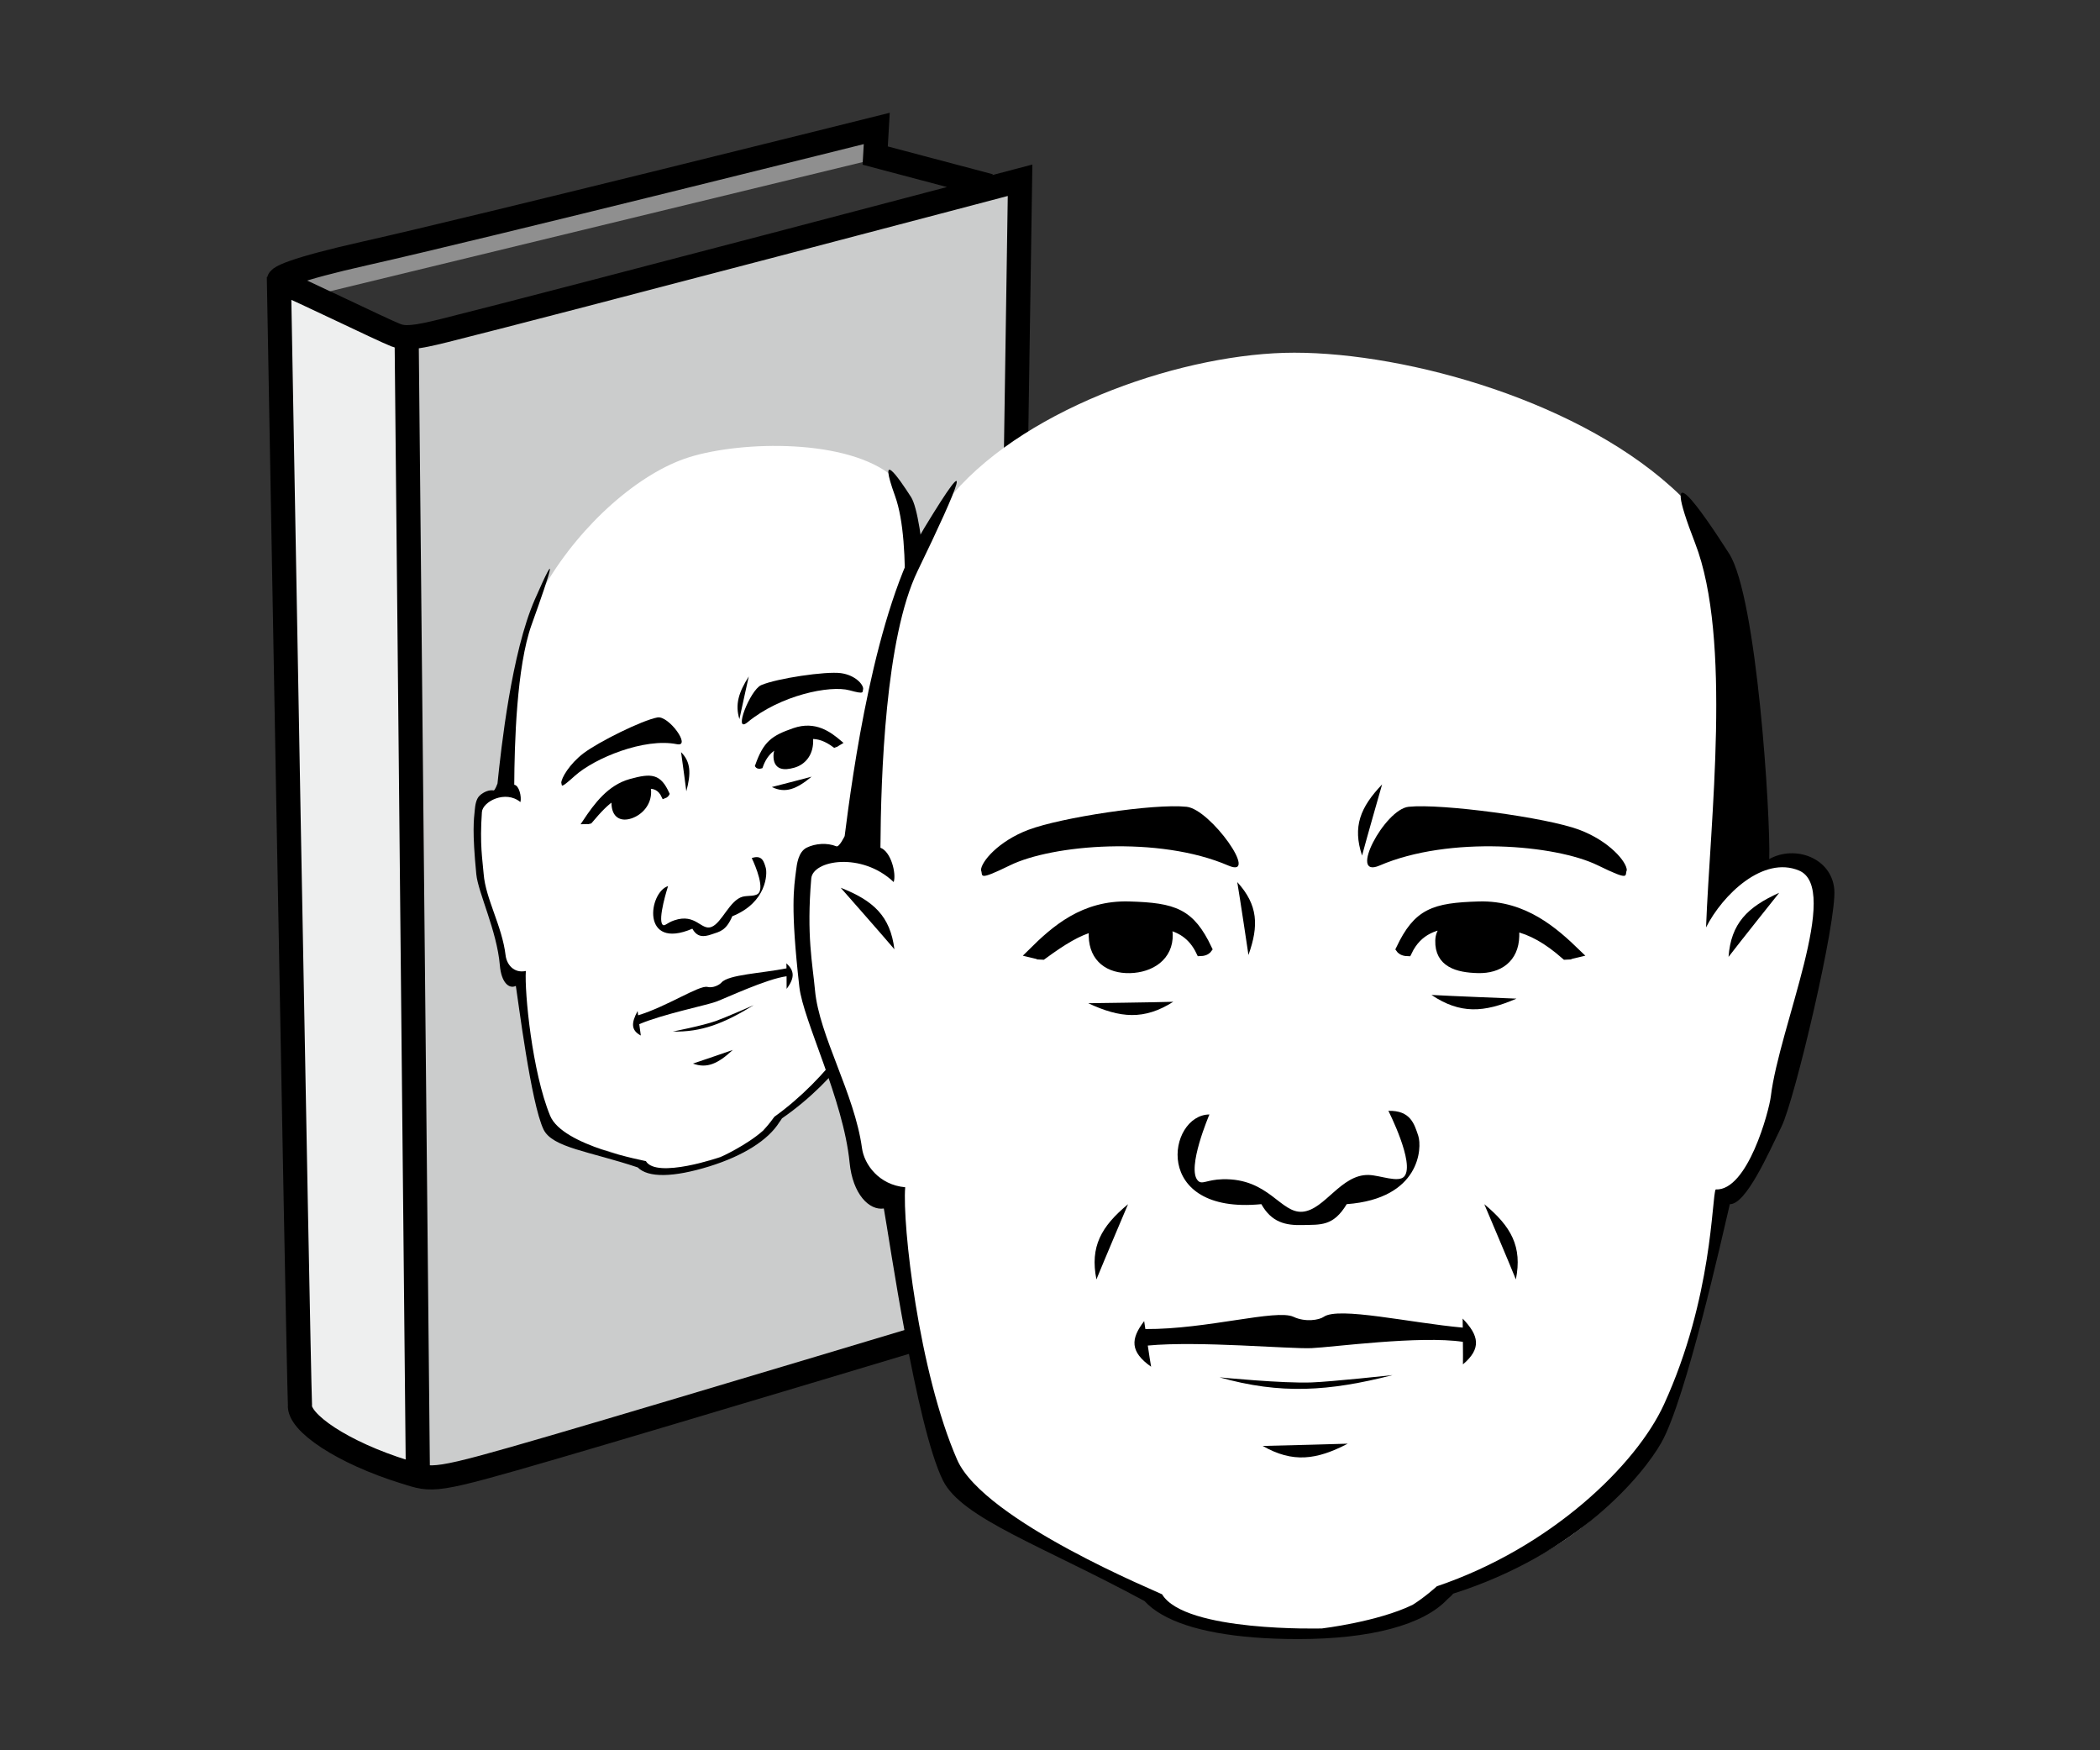
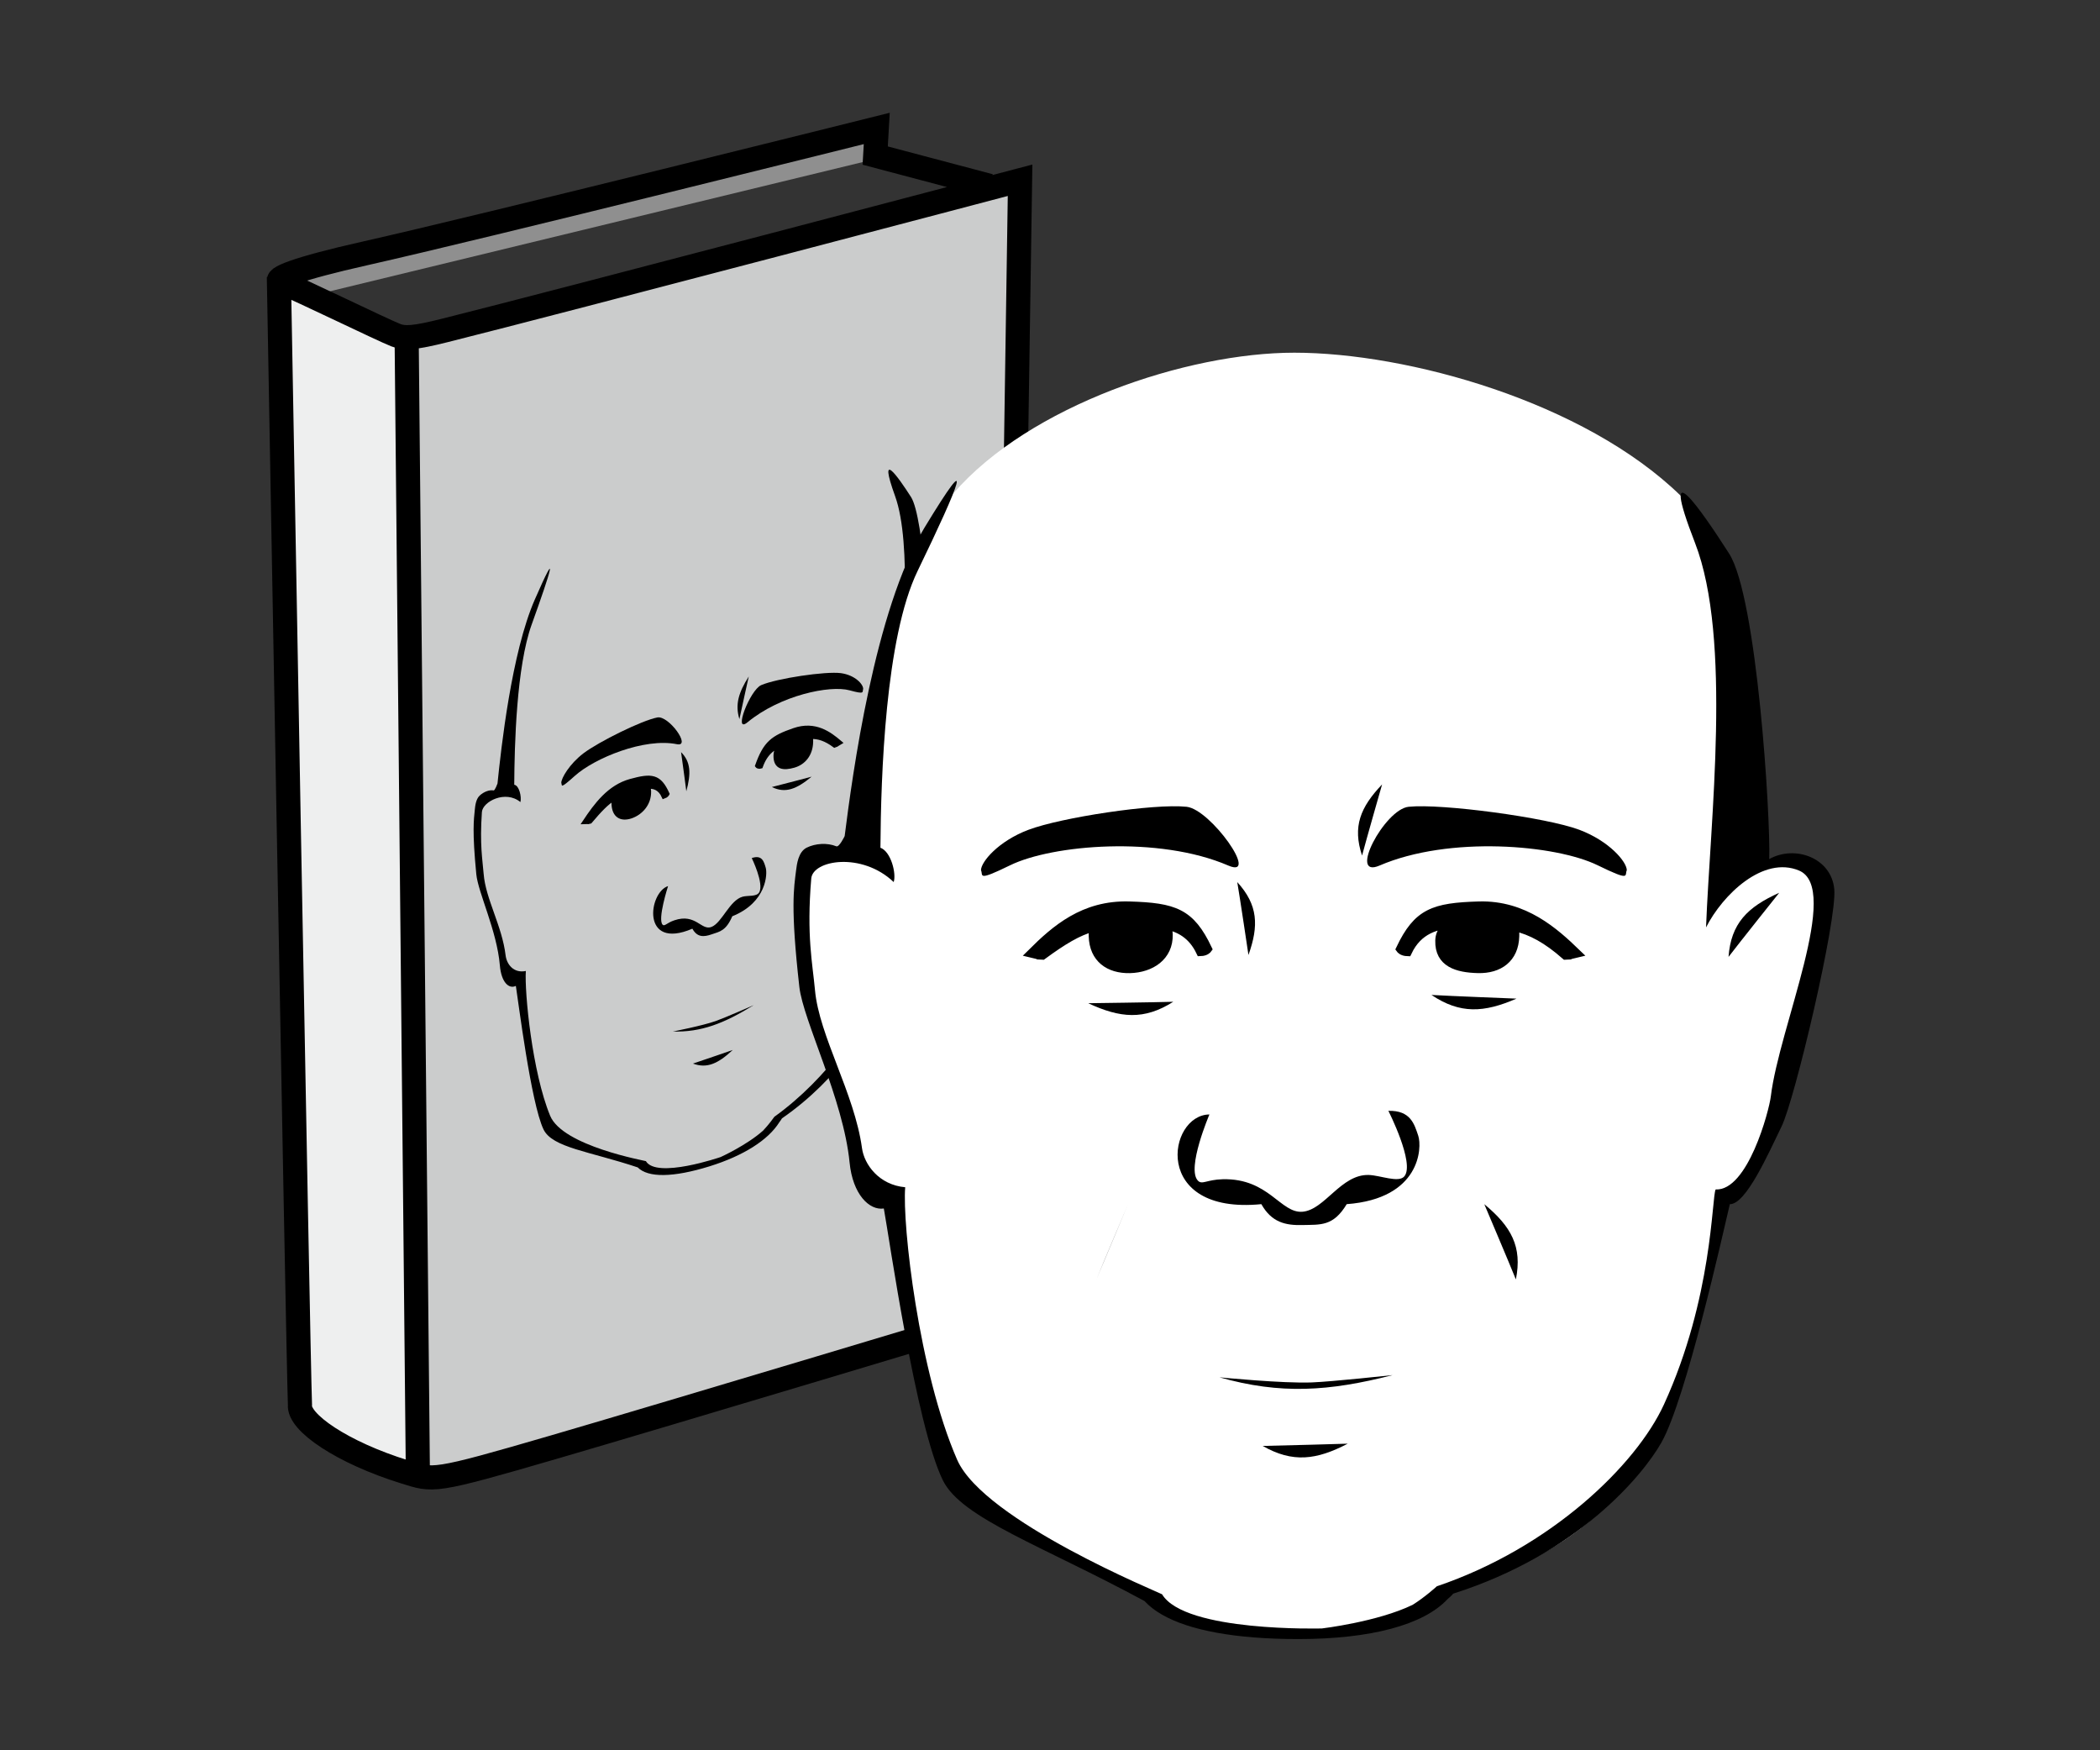
<svg xmlns="http://www.w3.org/2000/svg" version="1.1" id="Ebene_1" x="0px" y="0px" width="153.071px" height="127.559px" viewBox="1.557 -1.331 153.071 127.559" enable-background="new 1.557 -1.331 153.071 127.559" xml:space="preserve">
  <rect x="1.557" y="-1.331" width="153.071" height="127.559" fill="#333333" stroke="none" />
  <g>
    <g id="Ebene_1_1_">
      <g>
        <path fill="#EEEFEF" d="M22.662,19.499c0,0,2.254,1.752,5.185,2.691c2.929,0.937,3.826,1.538,3.821,1.849     c-0.072,3.653,1.086,76.781,0.349,81.267c0,0-1.13-0.117-3.2-0.811c-2.269-0.764-5.241-2.826-5.241-2.826L22.662,19.499z" />
        <path fill="#CBCCCC" d="M31.668,24.04c1.394-0.614,44.241-12.874,44.241-12.233c0,0.638-1.33,82.56-1.33,82.56     s-25.768,7.428-31.845,9.535c-7.049,2.441-11.066,2.227-11.066,2.227S30.238,24.672,31.668,24.04z" />
        <g>
          <polygon fill="#8F8F8F" points="24.76,20.102 23.029,18.49 65.018,8.703 65.413,10.245     " />
          <path fill="none" stroke="#000000" stroke-width="1.758" stroke-miterlimit="10" d="M21.884,18.848      c0,0,1.392,78.319,1.537,82.202c-0.147,1.273,3.089,3.479,7.641,4.891c2.101,0.648,1.922,0.801,10.881-1.811      c7.884-2.297,32.719-9.764,32.719-9.764l1.249-82.56c0,0-33.46,8.827-41.939,10.947c-2.191,0.549-2.924,0.598-3.572,0.339      c-1.09-0.432-6.774-3.216-8.411-3.885c-0.57-0.233,1.177-0.949,6.184-2.073c8.46-1.901,37.292-9.104,37.292-9.104l-0.114,1.976      l8.342,2.208" />
          <line fill="none" stroke="#000000" stroke-width="1.758" stroke-miterlimit="10" x1="31.203" y1="23.79" x2="32.017" y2="106.132" />
        </g>
      </g>
    </g>
    <g id="Ebene_4">
      <g>
-         <path fill="#FFFFFF" d="M67.941,48.024c0-5.088,1.558-12.18-1.269-14.595c-3.292-2.808-11.013-2.639-14.866-1.444     c-3.657,1.138-7.881,4.876-10.472,9.273c-2.333,3.957-2.494,9.879-3.275,15.131c-2.148,0.612-1.706,1.814-1.631,4.427     c0.077,2.656,1.414,5.161,1.846,8.182c0.182,1.27,0.883,1.178,1.23,1.037c0.873,10.012,1.587,11.77,5.919,12.404     c2.34,0.342,2.274,2.498,7.438,0.916c2.771-0.848,3.901-1.264,5.37-3.143c5.824-4.453,8.549-10.729,9.535-18.831     c1.125-0.457,1.563-4.327,2.109-5.951C71.396,50.929,72.995,43.617,67.941,48.024z" />
        <path d="M69.668,48.178c0,0-1.38,2.497-1.726,3.146C68.027,49.937,68.58,49.098,69.668,48.178z" />
-         <path d="M58.88,68.875c0,0,0.003,0.15,0.005,0.367c-1.795,0.359-4.228,0.451-4.738,1.033c-0.154,0.176-0.623,0.422-1.027,0.32     c-0.587-0.145-2.95,1.432-5.048,2.068c-0.027-0.186-0.039-0.313-0.039-0.313c-0.467,0.869-0.49,1.402,0.234,1.787     c-0.024-0.152-0.069-0.49-0.114-0.828c1.731-0.732,4.831-1.361,5.583-1.631c0.713-0.258,3.699-1.67,5.155-1.859     c0.006,0.375,0.008,0.75,0.004,0.918C59.53,69.891,59.438,69.397,58.88,68.875z" />
        <path d="M54.968,75.19c0,0-2.306,0.799-2.9,0.992C53.091,76.561,53.901,76.184,54.968,75.19z" />
        <path d="M50.596,73.846c2.083,0.057,3.729-0.586,5.897-1.922c0,0-2.063,0.908-2.754,1.154     C52.759,73.426,50.596,73.846,50.596,73.846z" />
        <path d="M51.583,56.336c0,0-0.294-2.272-0.382-2.851C51.911,54.198,51.937,55.037,51.583,56.336z" />
        <path d="M56.136,47.969c0,0-0.552,2.473-0.683,3.111C55.126,50.007,55.396,49.134,56.136,47.969z" />
        <path stroke="#000000" stroke-width="0.331" stroke-miterlimit="10" d="M47.515,55.602c-1.543,0.426-2.508,1.739-3.321,2.96     c0.441-0.018,0.052,0.044,0.371-0.031c0.704-0.833,1.198-1.349,1.736-1.688c-0.01,0.095-0.014,0.214-0.007,0.375     c0.02,0.9,0.544,1.173,1.251,0.935c0.708-0.244,1.329-0.906,1.307-1.808c-0.004-0.171-0.043-0.283-0.112-0.352     c0.49-0.044,0.933,0.105,1.21,0.718c0.175-0.059,0.239-0.187,0.239-0.187C49.603,55.232,49.06,55.177,47.515,55.602z" />
        <path d="M60.716,55.272c0,0-2.304,0.61-2.897,0.755C58.796,56.504,59.609,56.19,60.716,55.272z" />
        <path stroke="#000000" stroke-width="0.331" stroke-miterlimit="10" d="M62.758,52.787c-0.742-0.625-1.776-1.427-3.32-0.894     c-1.546,0.534-2.088,0.928-2.675,2.584c0,0,0.065,0.09,0.239,0.04c0.358-1.014,0.99-1.428,1.638-1.663     c-0.305,0.182-0.53,0.445-0.537,0.869c-0.021,0.913,0.599,0.934,1.308,0.735c0.706-0.2,1.229-0.802,1.251-1.712     c0.002-0.172,0.002-0.299-0.008-0.386c0.573-0.021,1.108,0.165,1.734,0.625C62.708,52.859,62.318,53.045,62.758,52.787z" />
        <path d="M50.253,63.247c0,0-0.787,2.437-0.394,2.815c0.146,0.139,0.292-0.131,0.847-0.32c1.577-0.54,1.969,0.791,2.728,0.475     c0.756-0.318,1.308-1.935,2.25-2.196c0.394-0.109,1.023,0.018,1.214-0.322c0.364-0.642-0.545-2.495-0.545-2.495     c0.758-0.259,0.888,0.266,1.018,0.702c0.133,0.435,0.076,2.533-2.436,3.539c-0.458,1.058-0.899,1.114-1.5,1.317     c-0.589,0.205-1.061,0.223-1.41-0.41C48.267,67.959,48.826,63.7,50.253,63.247z" />
        <path d="M71.546,47.447c-0.097-1.248-1.341-1.397-2.217-0.538c0.049-1.738-0.419-10.545-1.369-12.021     c-0.951-1.478-2.426-3.577-1.16-0.065c1.267,3.507,0.515,11.156,0.377,15.541c0.568-1.525,1.951-3.533,3.168-3.302     c1.447,0.275-0.677,6.578-0.959,9.5c-0.061,0.613-0.789,4.102-1.881,4.375c-0.139,0.351-0.095,4.431-1.76,9.304     c-0.947,2.76-3.856,7.033-7.744,9.818c-0.009,0.02-0.414,0.582-0.822,1.008c-1.196,1.068-3.093,1.926-3.093,1.926     s-4.672,1.609-5.449,0.299c-0.028-0.029-6.067-1.092-6.981-3.311c-1.309-3.172-1.874-9.004-1.77-10.547     c-0.894,0.184-1.396-0.492-1.475-1.139c-0.255-2.146-1.457-4.11-1.6-5.936c-0.084-1.057-0.293-2.114-0.128-4.505     c0.053-0.769,1.724-1.63,2.808-0.729c0.098-0.384-0.092-1.215-0.45-1.263c0.017-2.92,0.164-8.604,1.267-11.667     c1.446-4.017,1.987-5.84,0.231-1.831c-1.698,3.879-2.456,10.852-2.719,13.407c0,0.001-0.186,0.521-0.283,0.504     c-0.31-0.056-0.712,0.097-1.009,0.369c-0.291,0.264-0.336,0.785-0.362,1.043c-0.072,0.724-0.198,1.539,0.11,4.702     c0.132,1.335,1.502,4.116,1.715,6.624c0.104,1.266,0.67,1.754,1.167,1.508c0.177,1.09,1.1,8.535,2.014,10.455     c0.64,1.34,3.371,1.602,6.869,2.773c0.754,0.762,2.579,0.744,5.232-0.078c2.475-0.771,4.278-1.914,5.091-3.215     c0.067-0.09,0.134-0.182,0.192-0.281c4.239-2.932,6.451-6.809,7.089-8.352c0.842-2.033,2.096-9.16,2.336-10.444     c0.553-0.163,1.312-2.47,1.764-3.714C70.201,56.424,71.643,48.697,71.546,47.447z" />
        <path d="M57.04,48.601c1.119-0.487,4.711-1.026,5.817-0.873c1.026,0.144,1.619,0.804,1.619,1.145     c-0.082,0.235,0.16,0.423-0.989,0.107c-1.436-0.394-5.063,0.361-7.438,2.325C54.966,52.196,56.222,48.959,57.04,48.601z" />
        <path d="M49.478,50.956c-1.118,0.207-4.28,1.771-5.39,2.612c-1.026,0.782-1.619,1.813-1.619,2.153     c0.084,0.179-0.159,0.523,0.992-0.512c1.434-1.287,5.061-2.785,7.436-2.303C51.98,53.124,50.295,50.802,49.478,50.956z" />
      </g>
      <g>
        <path fill="#FFFFFF" d="M127.545,62.505c0-9.108,2.564-21.815-3.482-27.708c-7.042-6.86-19.919-10.424-28.163-10.424     c-7.817,0-19.313,3.84-24.861,10.265c-4.988,5.782-5.741,17.24-7.412,26.198c-4.596-0.095-3.648,2.3-3.482,7.017     c0.164,4.795,3.021,10.023,3.941,15.668c0.386,2.363,1.887,2.594,2.63,2.535c0.751,9.688,2.672,16.819,5.751,21.55     c6.563,4.711,10,5.9,13.799,8.02c6.493,3.626,18.644,1.785,21.04-1.215c13.041-3.258,17.417-11.885,19.868-28.112     c2.41-0.186,3.77-6.721,4.514-9.469C133.733,69.268,138.352,57.428,127.545,62.505z" />
        <path d="M80.877,71.783c0,0,4.932-0.064,6.201-0.105C84.951,73.026,83.213,72.871,80.877,71.783z" />
-         <path d="M83.781,86.43c0,0-1.848,4.354-2.305,5.483C80.998,89.523,81.824,88.054,83.781,86.43z" />
+         <path d="M83.781,86.43c0,0-1.848,4.354-2.305,5.483z" />
        <path d="M131.244,63.736c0,0-2.953,3.7-3.693,4.671C127.731,65.971,128.92,64.779,131.244,63.736z" />
        <path d="M109.749,86.43c0,0,1.85,4.354,2.301,5.483C112.532,89.523,111.708,88.054,109.749,86.43z" />
-         <path d="M62.836,63.368c0,0,3.131,3.552,3.914,4.483C66.452,65.429,65.208,64.296,62.836,63.368z" />
-         <path d="M108.171,94.765c0,0,0.004,0.273,0.008,0.66c-3.842-0.348-9.047-1.547-10.133-0.787c-0.33,0.232-1.336,0.408-2.205,0     c-1.256-0.584-6.308,0.918-10.798,0.891c-0.051-0.346-0.086-0.578-0.086-0.578c-0.994,1.295-1.043,2.23,0.506,3.324     c-0.053-0.283-0.148-0.91-0.242-1.543c3.697-0.352,10.335,0.258,11.938,0.188c1.527-0.066,7.91-0.932,11.029-0.459     c0.008,0.666,0.012,1.344,0.004,1.643C109.562,96.941,109.363,96.007,108.171,94.765z" />
        <path d="M99.796,103.882c0,0-4.928,0.146-6.201,0.166C95.786,105.298,97.517,105.072,99.796,103.882z" />
        <path d="M90.448,99.048c4.453,1.258,7.973,1.027,12.617-0.162c0,0-4.414,0.477-5.895,0.533     C95.072,99.503,90.448,99.048,90.448,99.048z" />
        <path d="M92.558,68.268c0,0-0.629-4.23-0.816-5.313C93.263,64.626,93.32,66.137,92.558,68.268z" />
        <path d="M102.3,55.835c0,0-1.18,4.12-1.461,5.187C100.136,58.912,100.712,57.503,102.3,55.835z" />
        <path stroke="#000000" stroke-width="0.647" stroke-miterlimit="10" d="M83.86,64.69c-3.307-0.095-5.363,1.715-7.105,3.447     c0.939,0.215,0.105,0.105,0.793,0.148c1.502-1.098,2.564-1.742,3.707-2.053c-0.02,0.166-0.023,0.379-0.016,0.668     c0.043,1.619,1.164,2.4,2.678,2.367c1.514-0.041,2.838-0.883,2.799-2.5c-0.01-0.314-0.096-0.539-0.238-0.701     c1.041,0.195,1.99,0.705,2.588,1.961c0.373-0.01,0.51-0.201,0.51-0.201C88.323,65.191,87.162,64.787,83.86,64.69z" />
        <path d="M112.095,71.448c0,0-4.926-0.193-6.197-0.268C107.988,72.584,109.73,72.475,112.095,71.448z" />
        <path stroke="#000000" stroke-width="0.647" stroke-miterlimit="10" d="M116.46,68.137c-1.588-1.533-3.797-3.542-7.104-3.447     c-3.303,0.097-4.461,0.501-5.719,3.139c0,0,0.137,0.193,0.512,0.203c0.77-1.617,2.117-2.004,3.504-2.064     c-0.652,0.156-1.133,0.502-1.154,1.256c-0.043,1.621,1.285,2.006,2.797,2.041c1.514,0.037,2.637-0.746,2.678-2.365     c0.01-0.307,0.004-0.531-0.018-0.697c1.23,0.281,2.375,0.91,3.711,2.082C116.357,68.242,115.521,68.352,116.46,68.137z" />
        <path d="M89.713,79.891c0,0-1.682,3.926-0.844,4.818c0.311,0.33,0.629-0.068,1.813-0.098c3.375-0.082,4.209,2.513,5.83,2.367     c1.615-0.148,2.795-2.736,4.811-2.678c0.844,0.023,2.189,0.6,2.602,0.096c0.775-0.951-1.168-4.77-1.168-4.77     c1.621-0.041,1.893,0.967,2.18,1.824c0.279,0.855,0.164,4.576-5.217,4.977c-0.98,1.636-1.922,1.487-3.203,1.522     c-1.268,0.035-2.271-0.195-3.02-1.522C85.467,87.214,86.664,79.91,89.713,79.891z" />
        <path d="M135.26,63.476c-0.207-2.289-2.867-3.247-4.742-2.198c0.104-3.083-0.891-19.099-2.928-22.27     c-2.031-3.169-5.189-7.749-2.479-0.766c2.707,6.986,1.098,20.25,0.801,28.016c1.223-2.405,4.172-5.237,6.779-4.144     c3.09,1.297-1.447,11.392-2.057,16.46c-0.129,1.064-1.686,6.9-4.021,6.781c-0.293,0.551-0.203,7.884-3.766,15.665     c-2.022,4.416-8.239,10.443-16.56,13.258c-0.02,0.023-0.889,0.807-1.762,1.35c-2.557,1.242-6.611,1.721-6.611,1.721     s-9.993,0.281-11.653-2.49c-0.064-0.072-12.987-5.334-14.939-9.811c-2.796-6.404-4.006-17.152-3.784-19.853     c-1.908-0.17-2.987-1.654-3.15-2.855c-0.547-3.988-3.122-8.168-3.426-11.51c-0.176-1.943-0.626-3.949-0.272-8.135     c0.114-1.349,3.687-1.954,6.009,0.258c0.205-0.631-0.203-2.226-0.967-2.501c0.034-5.221,0.352-15.307,2.711-20.175     c3.092-6.381,4.256-9.34,0.495-3.144c-3.632,5.989-5.253,18.048-5.813,22.469c-0.002,0.007-0.397,0.828-0.606,0.745     c-0.664-0.269-1.522-0.217-2.163,0.099c-0.619,0.312-0.716,1.219-0.773,1.667c-0.156,1.254-0.42,2.642,0.238,8.473     c0.276,2.467,3.213,8.201,3.664,12.811c0.227,2.316,1.438,3.506,2.495,3.346c0.379,2.048,2.352,15.88,4.311,19.825     c1.369,2.756,7.214,4.738,14.696,8.787c0.326,0.357,0.746,0.686,1.256,0.979c2.006,1.162,5.407,1.789,9.935,1.789     c5.293,0,9.15-1.035,10.893-2.912c0.148-0.121,0.287-0.248,0.41-0.398c9.066-2.881,13.802-8.596,15.169-10.998     c1.801-3.17,4.486-15.221,4.996-17.386c1.182,0.016,2.807-3.689,3.771-5.664C132.385,78.787,135.461,65.764,135.26,63.476z" />
        <path d="M104.23,57.467c2.396-0.252,10.072,0.781,12.445,1.676c2.193,0.826,3.461,2.34,3.461,2.948     c-0.178,0.369,0.344,0.844-2.121-0.36c-3.066-1.501-10.828-2.169-15.906,0.02C99.792,62.743,102.482,57.651,104.23,57.467z" />
        <path d="M88.051,57.467c-2.393-0.252-9.154,0.781-11.525,1.676c-2.196,0.826-3.464,2.34-3.464,2.948     c0.179,0.369-0.342,0.844,2.122-0.36c3.07-1.501,10.832-2.169,15.909,0.02C93.407,62.743,89.801,57.651,88.051,57.467z" />
      </g>
    </g>
  </g>
</svg>